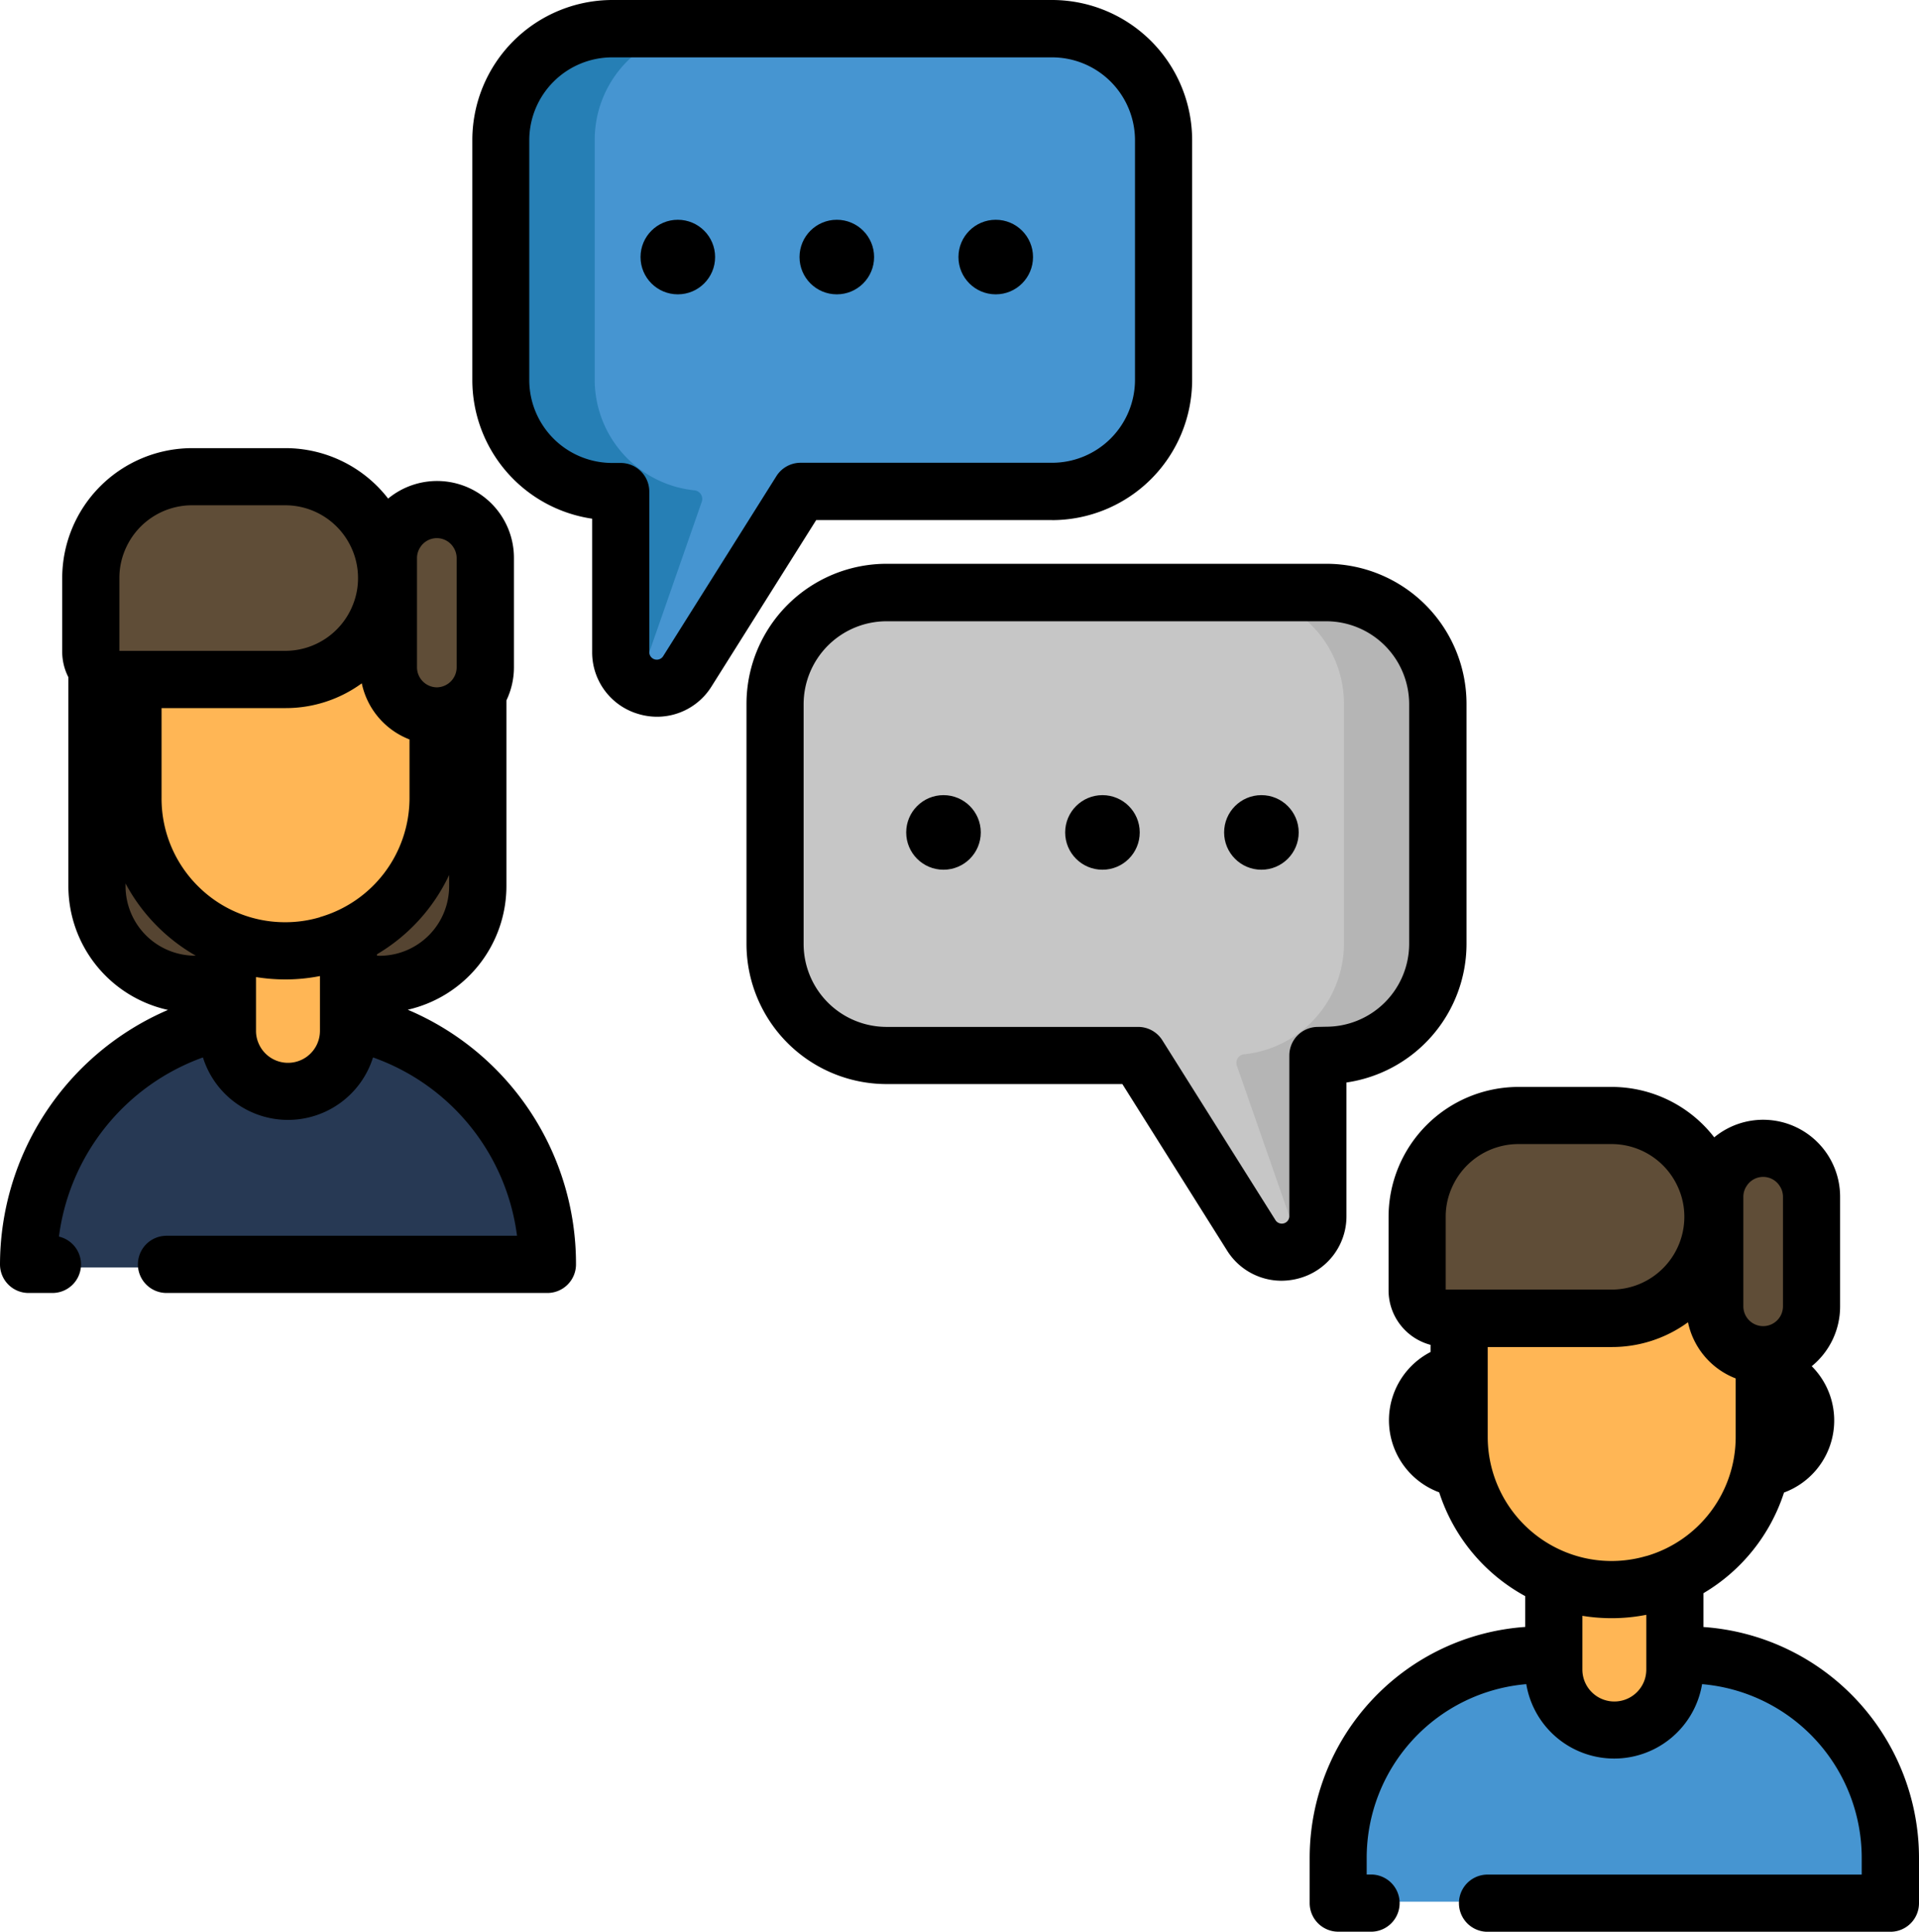
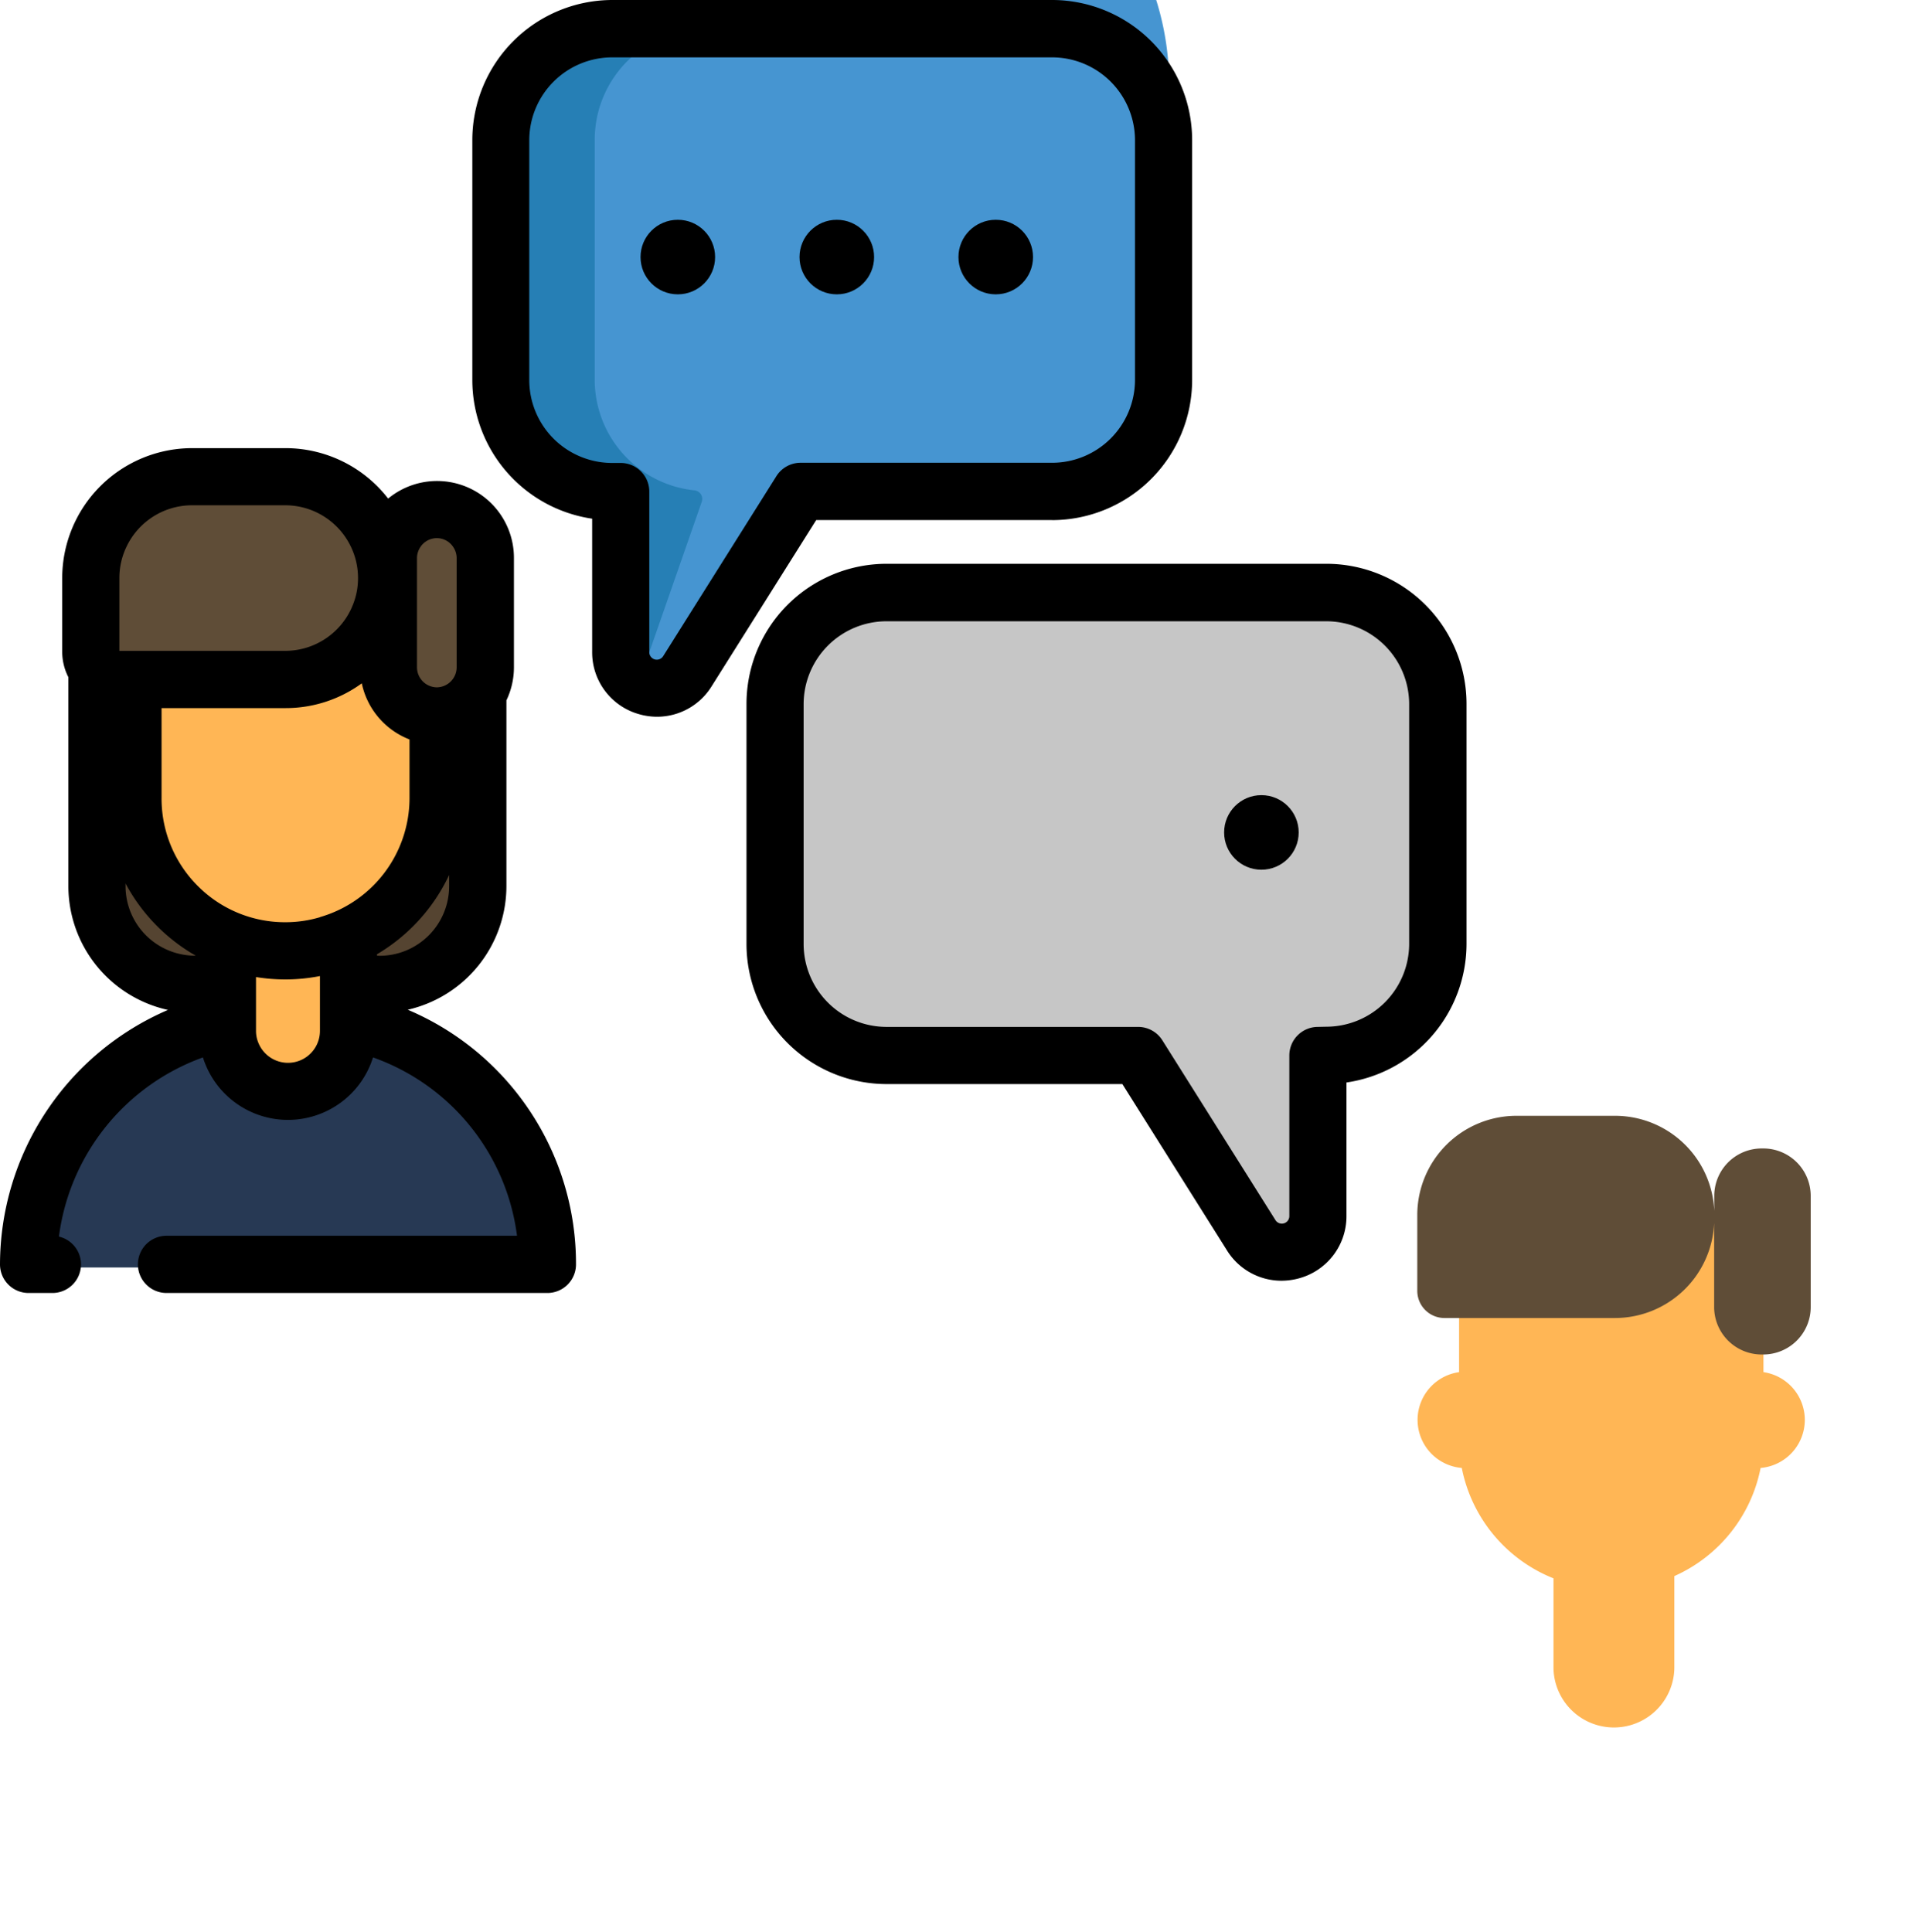
<svg xmlns="http://www.w3.org/2000/svg" id="Capa_1" data-name="Capa 1" viewBox="0 0 510.54 513.95">
  <defs>
    <style>.cls-1{fill:#4695d1;}.cls-2{fill:#ffb655;}.cls-3{fill:#5f4d37;}.cls-4{fill:#273954;}.cls-5{fill:#554431;}.cls-6{fill:#267fb5;}.cls-7{fill:#c6c6c6;}.cls-8{fill:#b5b5b5;}</style>
  </defs>
-   <path class="cls-1" d="M504.37,493.35v5.53a7.08,7.08,0,0,1-7.08,7.07H364.87a7.08,7.08,0,0,1-7.08-7.07v-5.53a53.29,53.29,0,0,1,53.28-53.28h40A53.28,53.28,0,0,1,504.37,493.35Z" transform="translate(-1.7)" />
  <path class="cls-2" d="M481.86,377.76a12.85,12.85,0,0,0-11-12.7V323.23H389.88v41.83a12.83,12.83,0,0,0,.72,25.49A39.92,39.92,0,0,0,415,419.92v24a16.08,16.08,0,0,0,32.15,0V419.32a39.92,39.92,0,0,0,22.95-28.77A12.84,12.84,0,0,0,481.86,377.76Z" transform="translate(-1.7)" />
  <path class="cls-3" d="M483.43,318.17v29.6a12.47,12.47,0,0,1-.81,4.42,12.62,12.62,0,0,1-11.77,8.17h-.52a12.63,12.63,0,0,1-12.59-12.59V325.38a26.43,26.43,0,0,1-26.33,25.28H386a7.24,7.24,0,0,1-7.24-7.24V323.21a26.41,26.41,0,0,1,26.35-26.35h26.33a26.43,26.43,0,0,1,26.33,25.28v-4a12.62,12.62,0,0,1,6.9-11.22,12.32,12.32,0,0,1,2.23-.88,12.72,12.72,0,0,1,3.45-.49h.53A12.62,12.62,0,0,1,483.43,318.17Z" transform="translate(-1.7)" />
  <path class="cls-4" d="M147.52,328.72v.33a8.17,8.17,0,0,1-8.17,8.17H17.08a8.17,8.17,0,0,1-8.17-8.17v-.33a57.8,57.8,0,0,1,57.8-57.8h23A57.8,57.8,0,0,1,147.52,328.72Z" transform="translate(-1.7)" />
  <path class="cls-5" d="M102.72,261.87H53.6a26.18,26.18,0,0,1-26.1-26.11V164.4H128.83v71.36A26.19,26.19,0,0,1,102.72,261.87Z" transform="translate(-1.7)" />
  <path class="cls-2" d="M118.15,195.67V153.59H36.7v42.08a12.91,12.91,0,0,0,.73,25.65A40.19,40.19,0,0,0,62,250.88V275a16.18,16.18,0,0,0,32.35,0V250.26a40.15,40.15,0,0,0,23.09-28.94,12.91,12.91,0,0,0,.72-25.65Z" transform="translate(-1.7)" />
  <path class="cls-3" d="M130.84,148.49v29.79a12.37,12.37,0,0,1-.82,4.44,12.68,12.68,0,0,1-11.85,8.22h-.52A12.69,12.69,0,0,1,105,178.28V157.1a26.6,26.6,0,0,1-26.4,24.09H32.77a7.28,7.28,0,0,1-7.28-7.29V153.57A26.56,26.56,0,0,1,52,127.05H78.59A26.61,26.61,0,0,1,105,151.13v-2.64a12.69,12.69,0,0,1,7-11.32,11.55,11.55,0,0,1,2.16-.85,12.45,12.45,0,0,1,3.48-.49h.52A12.7,12.7,0,0,1,130.84,148.49Z" transform="translate(-1.7)" />
-   <path class="cls-1" d="M311.26,37.25v63.87a29.73,29.73,0,0,1-29.65,29.65H214.67l-30.08,47.81a9.52,9.52,0,0,1-13,3.17,9.12,9.12,0,0,1-2.53-2.1c-.06-.07-.12-.13-.17-.2s-.24-.31-.36-.48-.2-.29-.28-.44a.23.23,0,0,1-.07-.11l-.24-.42a8.53,8.53,0,0,1-.81-2.17,4.31,4.31,0,0,1-.11-.49,1.36,1.36,0,0,1,0-.27,5.6,5.6,0,0,1-.09-.73,8.38,8.38,0,0,1,0-.88V130.77h-2.28a29.73,29.73,0,0,1-29.65-29.65V37.25A29.74,29.74,0,0,1,164.56,7.61H281.61A29.73,29.73,0,0,1,311.26,37.25Z" transform="translate(-1.7)" />
+   <path class="cls-1" d="M311.26,37.25v63.87a29.73,29.73,0,0,1-29.65,29.65H214.67l-30.08,47.81a9.52,9.52,0,0,1-13,3.17,9.12,9.12,0,0,1-2.53-2.1c-.06-.07-.12-.13-.17-.2s-.24-.31-.36-.48-.2-.29-.28-.44a.23.23,0,0,1-.07-.11l-.24-.42a8.53,8.53,0,0,1-.81-2.17,4.31,4.31,0,0,1-.11-.49,1.36,1.36,0,0,1,0-.27,5.6,5.6,0,0,1-.09-.73,8.38,8.38,0,0,1,0-.88V130.77h-2.28a29.73,29.73,0,0,1-29.65-29.65V37.25A29.74,29.74,0,0,1,164.56,7.61A29.73,29.73,0,0,1,311.26,37.25Z" transform="translate(-1.7)" />
  <path class="cls-6" d="M188.41,133.47,172.6,178.81a2.16,2.16,0,0,1-3.55.83,1.54,1.54,0,0,1-.17-.19c-.12-.15-.24-.31-.36-.49a4,4,0,0,1-.28-.43.23.23,0,0,1-.07-.11l-.24-.42a8.53,8.53,0,0,1-.81-2.17,4.31,4.31,0,0,1-.11-.49,1.36,1.36,0,0,1,0-.27,5.6,5.6,0,0,1-.09-.73,8.38,8.38,0,0,1,0-.88V130.77h-2.28a29.73,29.73,0,0,1-29.65-29.65V37.25A29.74,29.74,0,0,1,164.56,7.61h24.87a29.59,29.59,0,0,0-29.51,29.5v64a29.61,29.61,0,0,0,26.44,29.34A2.3,2.3,0,0,1,188.41,133.47Z" transform="translate(-1.7)" />
  <path class="cls-7" d="M207.9,187.29v63.86a29.74,29.74,0,0,0,29.65,29.66h66.94l30.08,47.81a9.55,9.55,0,0,0,13,3.17,9.45,9.45,0,0,0,2.52-2.11,1.54,1.54,0,0,0,.17-.19,4.41,4.41,0,0,0,.36-.49,4,4,0,0,0,.28-.43.31.31,0,0,0,.07-.12c.09-.13.17-.27.25-.41a8.92,8.92,0,0,0,.81-2.17c0-.16.07-.34.1-.5a1.17,1.17,0,0,0,0-.26,6.06,6.06,0,0,0,.09-.73,8.57,8.57,0,0,0,0-.89V280.8h2.28a29.74,29.74,0,0,0,29.66-29.65V187.28a29.74,29.74,0,0,0-29.66-29.64h-117A29.73,29.73,0,0,0,207.9,187.29Z" transform="translate(-1.7)" />
-   <path class="cls-8" d="M330.75,283.5l15.82,45.35a2.15,2.15,0,0,0,3.54.83,1.62,1.62,0,0,0,.18-.19c.12-.15.24-.32.35-.49a4,4,0,0,0,.28-.43.35.35,0,0,0,.08-.12l.24-.41a8.92,8.92,0,0,0,.81-2.17c0-.16.07-.34.1-.5a1.17,1.17,0,0,0,0-.26,6.06,6.06,0,0,0,.09-.73,8.57,8.57,0,0,0,0-.89V280.8h2.28a29.74,29.74,0,0,0,29.66-29.65V187.28a29.74,29.74,0,0,0-29.66-29.64H329.74a29.59,29.59,0,0,1,29.51,29.5v64a29.6,29.6,0,0,1-26.44,29.34A2.3,2.3,0,0,0,330.75,283.5Z" transform="translate(-1.7)" />
  <path d="M281.61,138.38a37.3,37.3,0,0,0,37.25-37.26V37.26A37.29,37.29,0,0,0,281.61,0h-117a37.29,37.29,0,0,0-37.25,37.26v63.86A37.3,37.3,0,0,0,159.24,138v35.47A17.07,17.07,0,0,0,171.69,190a17.28,17.28,0,0,0,4.85.69A17.07,17.07,0,0,0,191,182.63l27.84-44.26h62.74Zm-73.38-11.66-30.07,47.81a2,2,0,0,1-3.72-1.07V130.77a7.6,7.6,0,0,0-7.6-7.6h-2.28a22.07,22.07,0,0,1-22.05-22V37.26a22.07,22.07,0,0,1,22.05-22H281.61a22.07,22.07,0,0,1,22.05,22v63.86a22.07,22.07,0,0,1-22.05,22H214.67A7.6,7.6,0,0,0,208.23,126.72Z" transform="translate(-1.7)" />
  <path d="M359.92,323.5V288a37.32,37.32,0,0,0,31.94-36.88V187.3A37.3,37.3,0,0,0,354.6,150h-117A37.29,37.29,0,0,0,200.3,187.3v63.86a37.3,37.3,0,0,0,37.25,37.26H300.3l27.83,44.25a17.06,17.06,0,0,0,14.5,8.07,17.76,17.76,0,0,0,4.85-.69A17.09,17.09,0,0,0,359.92,323.5Zm-7.6-50.29a7.6,7.6,0,0,0-7.6,7.6V323.5a2,2,0,0,1-3.72,1.07l-30.07-47.81a7.6,7.6,0,0,0-6.43-3.55H237.55a22.08,22.08,0,0,1-22.05-22V187.29a22.08,22.08,0,0,1,22.05-22H354.6a22.08,22.08,0,0,1,22,22v63.87a22.08,22.08,0,0,1-22,22Z" transform="translate(-1.7)" />
-   <path d="M454.9,432.87v-9a48.43,48.43,0,0,0,21.43-26.78h0a20.43,20.43,0,0,0,7.37-33.61h0a20.46,20.46,0,0,0,7.55-15.87V318.39a20.47,20.47,0,0,0-33.49-15.8,34.51,34.51,0,0,0-27.32-13.41H405.68a34.6,34.6,0,0,0-34.56,34.57V343.3a15,15,0,0,0,11.17,14.5v1.9a20.44,20.44,0,0,0,2.3,37.34h0a48.37,48.37,0,0,0,22.88,27.61v8.2a61.62,61.62,0,0,0-57.34,61.4v12.08a7.61,7.61,0,0,0,7.6,7.6h9a7.61,7.61,0,0,0,0-15.21h-1.43v-4.47a46.4,46.4,0,0,1,42.46-46.18,23.71,23.71,0,0,0,46.77,0A46.41,46.41,0,0,1,497,494.27v4.47H397.18a7.61,7.61,0,0,0,0,15.21H504.64a7.6,7.6,0,0,0,7.6-7.6V494.27A61.62,61.62,0,0,0,454.9,432.87Zm10.61-114.48a5.13,5.13,0,0,1,.83-2.79,5.21,5.21,0,0,1,8.88,0,5.15,5.15,0,0,1,.83,2.79v29.16a5.27,5.27,0,1,1-10.54,0V318.39ZM386.32,343.1V323.74a19,19,0,0,1,1.81-8.14,19.34,19.34,0,0,1,17.55-11.22h24.78A19.35,19.35,0,0,1,448,315.6a19,19,0,0,1,1.81,8.14,19.37,19.37,0,0,1-19.36,19.36H386.32Zm53.37,90.76v10.32a8.88,8.88,0,0,1-.33,2.38,8.51,8.51,0,0,1-16.68-2.38V429.89a48.59,48.59,0,0,0,7.77.63,47.62,47.62,0,0,0,9.24-.9Zm0-19.88a32.84,32.84,0,0,1-17,.4,33.06,33.06,0,0,1-25.19-32v-24h33a34.31,34.31,0,0,0,20.28-6.59,20.52,20.52,0,0,0,12.69,14.94v15.69A33,33,0,0,1,439.69,414Z" transform="translate(-1.7)" />
  <circle cx="222.63" cy="68.39" r="9.92" />
  <circle cx="180.33" cy="68.39" r="9.92" />
  <circle cx="264.91" cy="68.39" r="9.92" />
-   <circle cx="293.3" cy="221.47" r="9.92" />
-   <circle cx="251.01" cy="221.47" r="9.92" />
  <circle cx="335.59" cy="221.47" r="9.92" />
  <path d="M110.18,268.64a33.77,33.77,0,0,0,26.25-32.88V186.34a20.43,20.43,0,0,0,2-8.74V148.45a20.45,20.45,0,0,0-33.47-15.8,34.52,34.52,0,0,0-27.33-13.42H52.81A34.6,34.6,0,0,0,18.25,153.8v19.55a14.89,14.89,0,0,0,1.64,6.82v55.59a33.76,33.76,0,0,0,26.5,32.93A73.85,73.85,0,0,0,1.7,336.4,7.6,7.6,0,0,0,9.31,344h6.23a7.6,7.6,0,0,0,1.84-15,58.66,58.66,0,0,1,38.31-47.67,23.71,23.71,0,0,0,45.25,0,58.21,58.21,0,0,1,38.31,47.45H46A7.6,7.6,0,1,0,46,344H147.33a7.61,7.61,0,0,0,7.61-7.6A73.37,73.37,0,0,0,110.18,268.64ZM112.64,172V148.45a5.24,5.24,0,0,1,.83-2.79,5.22,5.22,0,0,1,8.89,0,5.24,5.24,0,0,1,.83,2.79V177.6a5.35,5.35,0,0,1-5.28,5.27,5.34,5.34,0,0,1-5.27-5.27ZM33.46,156.79v-3a19.12,19.12,0,0,1,1.8-8.13,19.32,19.32,0,0,1,17.55-11.23H77.59a19.36,19.36,0,0,1,17.56,11.23,19.12,19.12,0,0,1,1.8,8.13,19.6,19.6,0,0,1-.23,3,18.64,18.64,0,0,1-1.12,4.08,19.36,19.36,0,0,1-18,12.29H33.46ZM53.6,254.26a18.52,18.52,0,0,1-18.5-18.5v-.71a48.41,48.41,0,0,0,18.68,19.21Zm33.22,15.21v4.77a8.5,8.5,0,0,1-16.34,3.31h0a8.28,8.28,0,0,1-.67-3.3v-14.3a48.71,48.71,0,0,0,7.78.63,47.59,47.59,0,0,0,9.23-.9Zm0-25.44a32.39,32.39,0,0,1-9.23,1.33,32.7,32.7,0,0,1-22.91-9.29,32.87,32.87,0,0,1-10-23.68v-24h33a34.31,34.31,0,0,0,20.27-6.59,20.54,20.54,0,0,0,12.7,14.93v15.69A33,33,0,0,1,86.82,244ZM102,254.26v-.38a48.42,48.42,0,0,0,19.19-21.09v3a18.52,18.52,0,0,1-18.5,18.5Z" transform="translate(-1.7)" />
</svg>